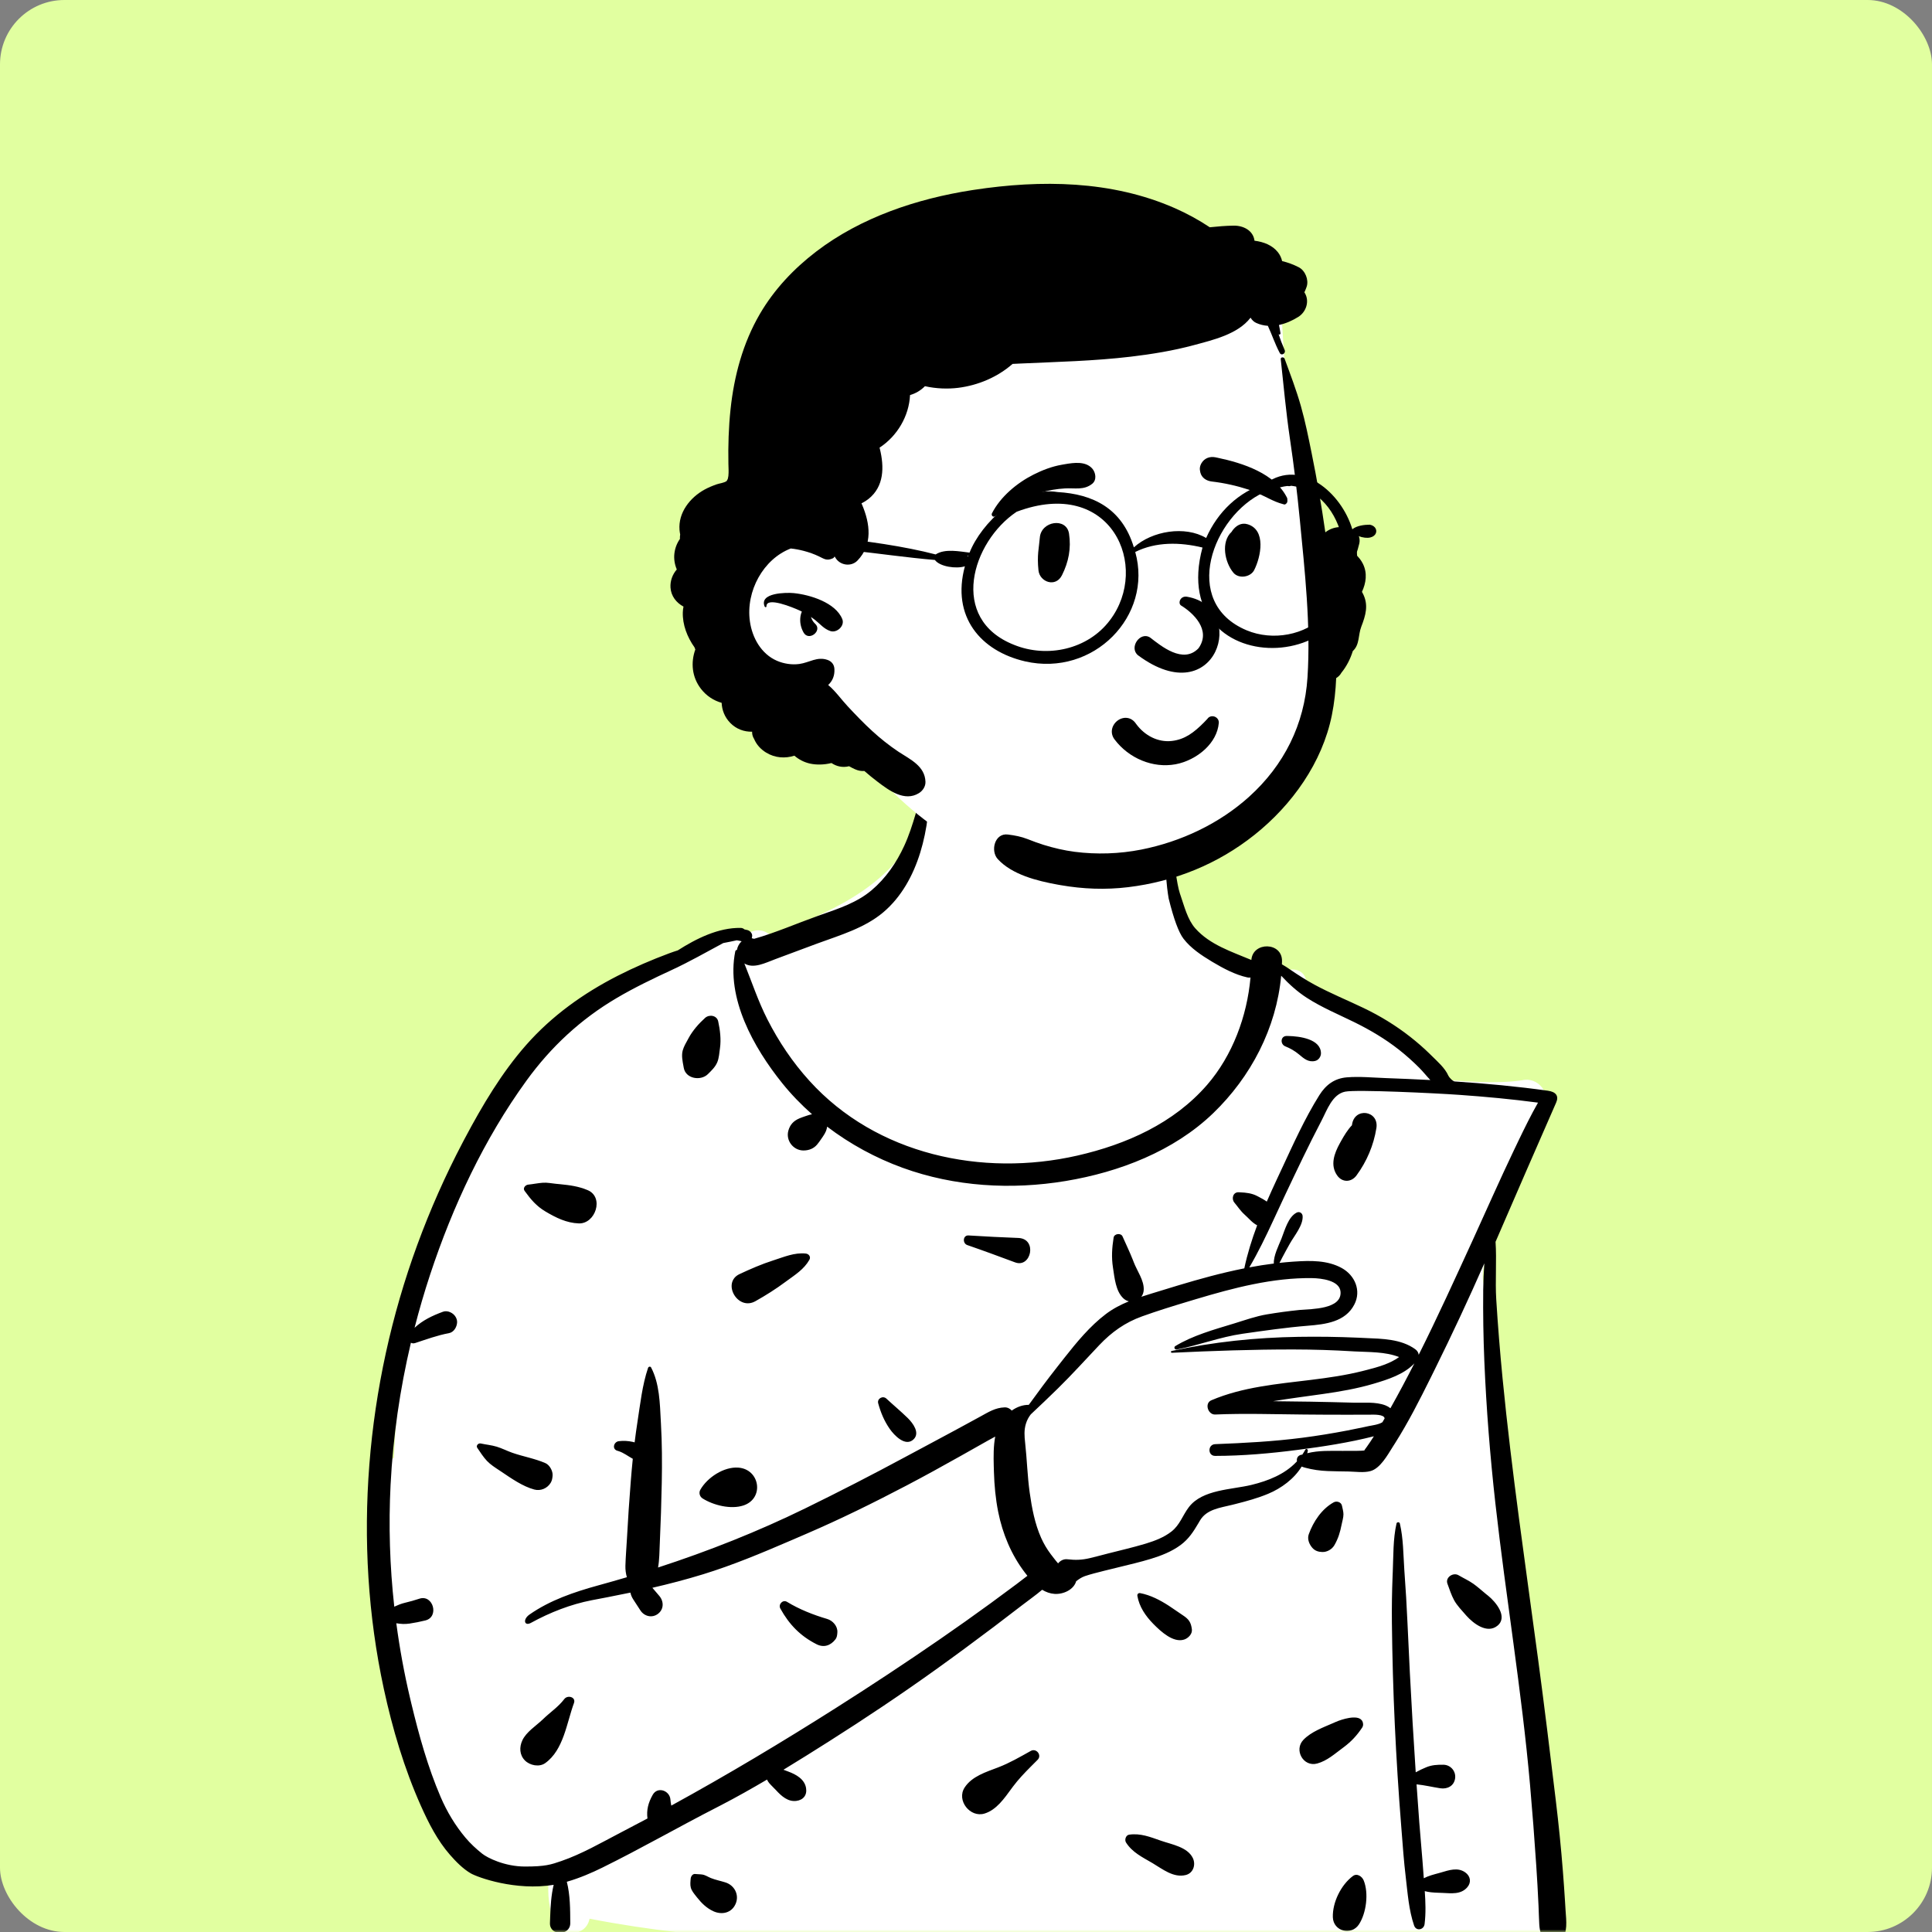
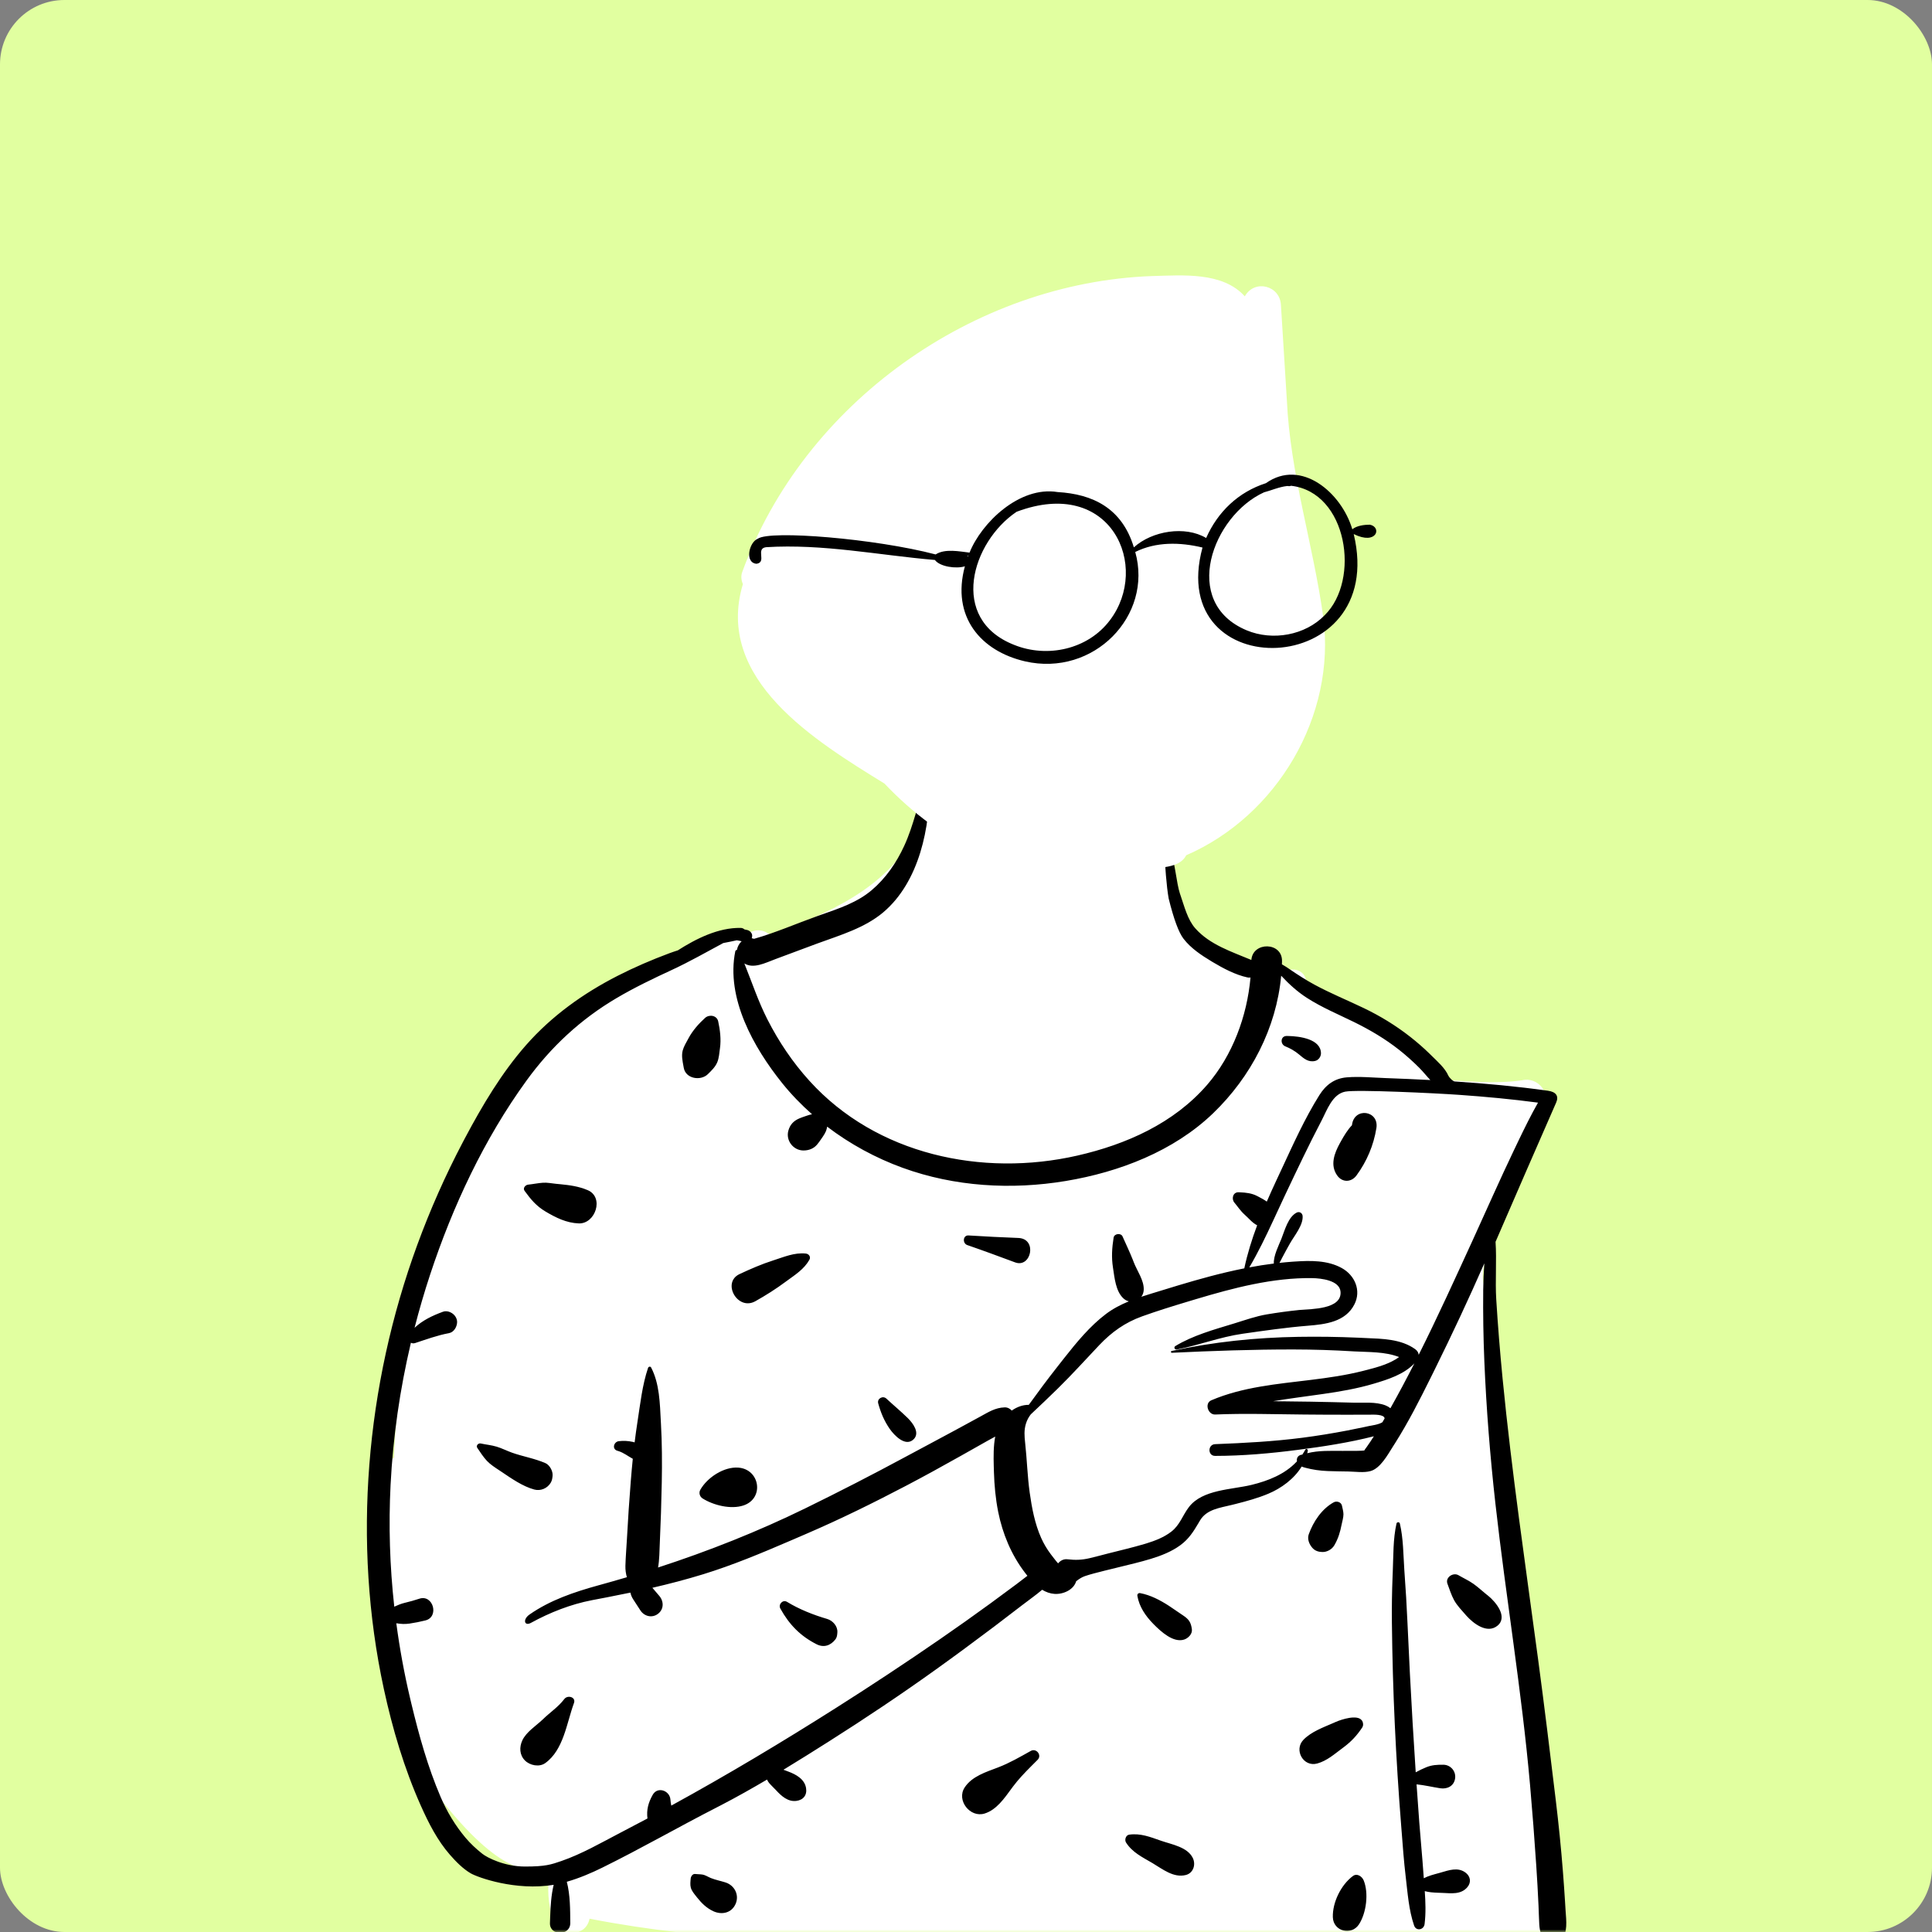
<svg xmlns="http://www.w3.org/2000/svg" width="360" height="360" viewBox="0 0 360 360" fill="none">
  <rect x="0" y="0" width="360" height="360" fill="#808080" stroke="none" />
  <rect width="360" height="360" rx="12" fill="#E1FFA0" />
  <mask id="mask0_1724_6033" style="mask-type:alpha" maskUnits="userSpaceOnUse" x="0" y="0" width="360" height="360">
    <rect width="360" height="360" rx="12" fill="#E1FFA0" />
  </mask>
  <g mask="url(#mask0_1724_6033)">
-     <path fill-rule="evenodd" clip-rule="evenodd" d="M276.589 239.63C275.648 237.047 277.021 234.471 277.783 231.973C280.489 223.307 283.443 214.642 287.623 206.561C289.207 203.858 286.602 200.541 283.583 201.304C278.416 202.028 273.088 201.451 267.911 201.132C266.018 196.232 260.966 194.2 256.989 191.378C252.477 188.561 248.088 185.324 243.395 182.854C243.134 180.52 240.305 179.942 238.575 181.611C233.823 178.655 228.126 179.204 223.033 177.267C219.162 171.009 218.872 164.429 217.847 158.391C217.401 155.76 217.875 153.221 216.078 150.874C210.04 142.378 186.181 138.695 177.384 143.729C172.649 140.775 172.535 146.126 171.783 149.428C170.947 151.08 170.495 152.951 170.635 154.922C165.548 165.55 153.912 170.355 143.491 174.247C142.183 172.988 140.315 173.147 139.071 174.189C130.038 176.153 121.272 179.606 113.704 184.998C105.106 187.514 99.05 194.51 94.671 202.011C94.189 202.801 94.075 203.608 94.216 204.348C80.751 224.094 74.325 247.732 73.422 271.607C64.763 276.805 77.538 323.507 80.511 333.203C80.514 333.202 80.517 333.2 80.52 333.199C82.45 336.616 84.64 346.366 89.469 345.612C92.781 349.358 98.059 348.621 102.553 348.909C101.821 351.718 102.181 354.932 103.052 357.708C104.083 361.012 109.139 361.124 109.857 357.522C154.614 366.221 200.538 359.28 245.799 360.586C258.885 360.679 271.971 361.084 285.026 362.016C286.864 362.148 288.728 360.268 288.603 358.438C285.796 328.565 283.16 289.266 280.021 259.686C279.277 252.94 278.688 246.12 276.589 239.63Z" fill="white" />
+     <path fill-rule="evenodd" clip-rule="evenodd" d="M276.589 239.63C275.648 237.047 277.021 234.471 277.783 231.973C280.489 223.307 283.443 214.642 287.623 206.561C289.207 203.858 286.602 200.541 283.583 201.304C278.416 202.028 273.088 201.451 267.911 201.132C266.018 196.232 260.966 194.2 256.989 191.378C252.477 188.561 248.088 185.324 243.395 182.854C243.134 180.52 240.305 179.942 238.575 181.611C233.823 178.655 228.126 179.204 223.033 177.267C219.162 171.009 218.872 164.429 217.847 158.391C217.401 155.76 217.875 153.221 216.078 150.874C210.04 142.378 186.181 138.695 177.384 143.729C172.649 140.775 172.535 146.126 171.783 149.428C170.947 151.08 170.495 152.951 170.635 154.922C165.548 165.55 153.912 170.355 143.491 174.247C142.183 172.988 140.315 173.147 139.071 174.189C130.038 176.153 121.272 179.606 113.704 184.998C105.106 187.514 99.05 194.51 94.671 202.011C94.189 202.801 94.075 203.608 94.216 204.348C80.751 224.094 74.325 247.732 73.422 271.607C64.763 276.805 77.538 323.507 80.511 333.203C80.514 333.202 80.517 333.2 80.52 333.199C92.781 349.358 98.059 348.621 102.553 348.909C101.821 351.718 102.181 354.932 103.052 357.708C104.083 361.012 109.139 361.124 109.857 357.522C154.614 366.221 200.538 359.28 245.799 360.586C258.885 360.679 271.971 361.084 285.026 362.016C286.864 362.148 288.728 360.268 288.603 358.438C285.796 328.565 283.16 289.266 280.021 259.686C279.277 252.94 278.688 246.12 276.589 239.63Z" fill="white" />
    <path fill-rule="evenodd" clip-rule="evenodd" d="M172.521 145.573C172.649 145.223 173.173 145.269 173.182 145.663C173.389 154.062 171.298 164.327 164.58 170C161.131 172.912 156.571 174.245 152.384 175.777L151.911 175.951L144.513 178.708C142.551 179.439 140.435 180.564 138.701 179.531C140.104 183.01 141.281 186.585 142.989 189.939C145.116 194.113 147.686 197.932 150.832 201.405C163.297 215.166 183.024 219.363 200.726 215.331C209.842 213.255 218.712 209.32 224.931 202.143C229.657 196.688 232.373 189.366 233.013 182.144C232.826 182.174 232.63 182.173 232.428 182.128C230.188 181.64 227.927 180.439 225.956 179.261L225.767 179.147C223.87 178.005 221.894 176.696 220.533 174.922C219.632 173.747 218.708 171.244 217.763 167.412C217.376 165.252 217.014 160.948 217.076 158.765C217.082 158.559 217.995 158.437 218.093 158.651C218.937 160.505 219.21 164.578 219.862 166.507L219.993 166.892C220.689 168.907 221.286 171.36 222.729 172.989C225.438 176.048 229.525 177.342 233.173 178.876C233.435 175.419 238.954 175.5 238.884 179.105C238.88 179.301 238.872 179.495 238.865 179.69C239.3 179.93 239.718 180.203 240.11 180.468L240.492 180.727C241.937 181.71 243.393 182.645 244.931 183.479C247.91 185.094 251.064 186.375 254.116 187.841C257.204 189.324 260.092 191.092 262.788 193.207C264.055 194.201 265.269 195.258 266.421 196.383L266.733 196.691C267.83 197.783 269.256 199.005 269.881 200.44C270.018 200.756 270.708 201.492 271.082 201.517C276.881 201.897 282.668 202.434 288.431 203.24C289.923 203.448 290.513 204.217 289.961 205.461C288.066 209.736 280.647 226.809 278.674 231.391C278.904 234.757 278.593 238.72 278.801 242.087C279.105 247 279.502 251.912 279.979 256.811C281.685 274.338 284.271 291.779 286.608 309.229C287.778 317.963 288.844 326.709 289.897 335.457C290.429 339.878 290.88 344.303 291.227 348.743C291.371 350.593 291.503 352.444 291.618 354.296L291.718 355.938C291.855 358.006 292.172 359.98 290.893 361.754C290.313 362.559 288.989 363.012 288.227 362.098C287.269 360.949 286.912 360.09 286.821 358.58C286.751 357.424 286.734 356.263 286.681 355.106C286.568 352.598 286.425 350.092 286.257 347.586C285.923 342.578 285.541 337.571 285.099 332.572C283.549 315.04 280.605 297.641 278.645 280.152C277.658 271.336 276.956 262.503 276.585 253.637C276.399 249.21 276.331 244.784 276.375 240.353C276.392 238.697 276.47 237.05 276.583 235.406C273.648 242.077 270.562 248.684 267.335 255.203L266.571 256.747C264.526 260.868 262.426 265.004 259.969 268.888L259.547 269.55C258.551 271.128 257.191 273.616 255.376 274.114C254.111 274.461 252.566 274.217 251.269 274.192C249.983 274.167 248.694 274.162 247.409 274.11C245.966 274.052 244.59 273.862 243.196 273.486C242.965 273.424 242.746 273.356 242.546 273.27C241.142 275.569 238.756 277.32 236.316 278.34C234.362 279.157 232.314 279.717 230.263 280.236L229.539 280.417C227.339 280.965 224.823 281.226 223.583 283.351L223.295 283.843C222.373 285.41 221.488 286.787 219.962 287.91C218.319 289.12 216.373 289.881 214.434 290.473C212.449 291.079 210.417 291.543 208.402 292.041L207.852 292.177C206.522 292.51 205.179 292.816 203.856 293.179C203.292 293.333 202.718 293.492 202.164 293.683C201.516 293.906 201.044 294.253 200.533 294.632C200.073 296.239 198.108 297.111 196.493 296.999C195.644 296.94 194.883 296.652 194.191 296.23C192.982 297.26 191.651 298.182 190.419 299.135C188.693 300.471 186.961 301.797 185.219 303.111C181.627 305.819 178.009 308.491 174.352 311.111C167.862 315.761 161.231 320.198 154.487 324.47C151.675 326.252 148.845 328.03 145.986 329.766L146.291 329.879L146.896 330.108C148.326 330.642 149.92 331.505 150.197 333.175C150.417 334.499 149.678 335.411 148.371 335.573C146.818 335.765 145.609 334.667 144.642 333.619C144.216 333.157 143.738 332.728 143.329 332.252C143.162 332.058 143.034 331.834 142.922 331.599C140.1 333.262 137.249 334.869 134.353 336.372L133.628 336.746C126.446 340.42 119.455 344.445 112.212 348.015C110.323 348.946 108.019 349.953 105.618 350.64C106.255 353.111 106.245 355.824 106.261 358.331C106.276 360.775 102.394 360.764 102.476 358.331L102.516 357.157C102.586 355.182 102.702 353.132 103.17 351.21C96.095 352.384 89.028 349.833 87.712 349.067C86.259 348.222 84.941 346.87 83.844 345.615C81.496 342.93 79.866 339.712 78.421 336.475C75.324 329.542 73.13 322.131 71.526 314.719C65.613 287.393 68.156 258.145 77.759 231.951C80.159 225.406 82.991 219.006 86.237 212.837L86.64 212.074C89.879 205.974 93.479 199.897 98.052 194.705C102.815 189.298 108.69 185.093 115.087 181.829C118.209 180.236 121.422 178.855 124.705 177.632C125.232 177.435 125.763 177.259 126.295 177.091C129.717 174.909 133.869 172.821 138.023 172.903C138.305 172.908 138.534 173.015 138.705 173.177C138.905 173.212 139.105 173.254 139.306 173.313C139.748 173.441 140.216 173.927 140.152 174.425L140.131 174.591C140.119 174.672 140.104 174.75 140.079 174.827C140.228 174.849 140.373 174.884 140.516 174.933C144.49 173.81 148.401 172.093 152.279 170.708L153.162 170.396C156.41 169.257 159.743 168.141 162.407 165.887C165.058 163.645 167.052 160.741 168.493 157.602C170.268 153.734 171.063 149.544 172.521 145.573ZM252.091 349.57C252.878 348.984 253.809 349.664 254.103 350.388C255.07 352.767 254.592 356.464 253.23 358.567C251.818 360.746 248.438 359.886 248.356 357.246C248.271 354.494 249.87 351.224 252.091 349.57ZM260.22 283.882C260.29 283.573 260.771 283.576 260.842 283.882C261.497 286.674 261.482 289.68 261.675 292.542L261.697 292.859C261.928 296.015 262.122 299.18 262.26 302.341C262.531 308.562 262.856 314.782 263.219 320.998C263.4 324.08 263.593 327.162 263.799 330.243C264.445 329.882 265.111 329.566 265.8 329.287C266.833 328.87 267.839 328.822 268.949 328.833C270.301 328.847 271.319 330.036 271.14 331.361C270.945 332.804 269.675 333.422 268.356 333.216C266.896 332.988 265.429 332.634 263.954 332.487C264.119 334.869 264.288 337.25 264.468 339.63C264.707 342.782 265.018 345.929 265.236 349.082C265.257 349.382 265.28 349.684 265.303 349.986C266.182 349.528 267.116 349.294 268.174 349.006L268.45 348.928C269.986 348.487 271.63 347.877 273.052 348.91C274.008 349.605 274.199 350.749 273.407 351.665C272.206 353.056 270.43 352.786 268.771 352.715L267.879 352.683C267.038 352.65 266.262 352.596 265.485 352.384C265.627 354.437 265.703 356.499 265.451 358.523C265.315 359.616 263.875 359.903 263.494 358.787C262.499 355.871 262.294 352.727 261.929 349.672C261.589 346.82 261.383 343.946 261.16 341.081L261.092 340.222C260.591 333.918 260.19 327.611 259.898 321.294C259.605 314.978 259.429 308.663 259.359 302.341C259.327 299.471 259.374 296.59 259.487 293.72L259.522 292.859C259.652 289.907 259.561 286.775 260.22 283.882ZM128.702 350.035C128.741 349.632 129.063 349.13 129.544 349.193C129.986 349.25 130.443 349.223 130.88 349.296C131.458 349.392 131.924 349.733 132.461 349.948C133.335 350.298 134.287 350.478 135.183 350.764C136.865 351.301 137.782 353.072 137.085 354.726C136.353 356.465 134.512 356.859 132.922 356.13C131.669 355.555 130.735 354.636 129.892 353.572L129.653 353.269C129.29 352.811 128.878 352.302 128.725 351.748C128.577 351.208 128.65 350.584 128.702 350.035ZM210.409 341.861C212.504 341.566 214.293 342.282 216.231 342.958L216.389 343.012C218.361 343.693 221.24 344.165 222.251 346.185C222.861 347.403 222.387 349.02 220.952 349.381C218.678 349.951 216.64 348.289 214.76 347.17L214.661 347.112C212.847 346.048 210.974 345.155 209.816 343.321C209.506 342.831 209.775 341.951 210.409 341.861ZM137.285 175.21C136.446 175.398 135.607 175.564 134.769 175.724C131.58 177.434 128.484 179.208 125.192 180.732C121.698 182.348 118.218 184.018 114.9 185.973C108.196 189.924 102.669 195.061 98.103 201.357C90.214 212.233 84.347 224.776 80.147 237.502C79.068 240.772 78.103 244.078 77.249 247.413C78.759 246.015 80.547 245.156 82.552 244.421C83.401 244.109 84.459 244.637 84.89 245.372C85.084 245.703 85.193 246.03 85.173 246.418C85.128 247.273 84.571 248.246 83.653 248.415C81.51 248.81 79.428 249.579 77.362 250.256C77.049 250.358 76.78 250.319 76.565 250.198C74.515 258.887 73.232 267.755 72.778 276.676C72.393 284.228 72.63 291.84 73.467 299.381C74.109 299.093 74.738 298.822 75.442 298.658C76.356 298.445 77.255 298.186 78.146 297.894C80.718 297.05 81.891 301.298 79.263 301.945C78.284 302.186 77.3 302.386 76.303 302.533C75.434 302.66 74.665 302.604 73.846 302.471C74.472 307.176 75.327 311.847 76.416 316.452L76.656 317.459C78.07 323.34 79.719 329.277 82.103 334.834C83.272 337.561 84.82 340.15 86.732 342.423C87.671 343.541 88.713 344.499 89.85 345.407C90.796 346.163 94.013 347.802 97.823 347.802C101.633 347.802 102.665 347.442 104.587 346.78C108.388 345.471 111.997 343.381 115.562 341.52L115.931 341.328C117.507 340.512 119.078 339.685 120.644 338.849C120.446 337.252 120.792 335.91 121.625 334.435C122.524 332.839 124.752 333.634 124.918 335.266L124.923 335.329C124.948 335.697 125.01 336.072 125.087 336.446C135.559 330.707 145.81 324.566 155.898 318.167C162.396 314.045 168.825 309.8 175.16 305.43C178.327 303.246 181.466 301.023 184.574 298.755C186.202 297.568 187.823 296.371 189.436 295.163C190.108 294.66 190.767 294.132 191.441 293.626C191.277 293.421 191.117 293.217 190.963 293.014C188.448 289.721 186.817 285.795 186.004 281.745C185.513 279.301 185.276 276.764 185.204 274.272L185.172 273.189C185.123 271.364 185.11 269.453 185.446 267.685C184.988 267.936 184.521 268.183 184.055 268.447C182.382 269.395 180.709 270.34 179.032 271.281C175.676 273.165 172.309 275.027 168.899 276.814C162.809 280.006 156.659 283.042 150.343 285.763L147.27 287.088C141.936 289.383 136.559 291.637 131.013 293.343C127.885 294.305 124.734 295.127 121.561 295.861L122.844 297.365C123.714 298.385 123.729 299.847 122.617 300.705C121.524 301.55 120.058 301.198 119.33 300.078L118.002 298.035C117.718 297.598 117.557 297.189 117.466 296.759C116.005 297.065 114.539 297.358 113.07 297.642L110.292 298.173C106.326 298.939 102.48 300.455 98.935 302.396C97.703 303.07 97.359 301.76 98.665 300.846C102.483 298.176 106.937 296.665 111.532 295.397L111.758 295.335C113.444 294.873 115.127 294.391 116.806 293.893C116.622 293.224 116.515 292.531 116.536 291.766C116.584 290.063 116.734 288.354 116.825 286.651C117.014 283.079 117.257 279.518 117.54 275.952C117.649 274.578 117.771 273.2 117.911 271.824C117.011 271.341 116.234 270.7 115.23 270.384L115.06 270.335C113.986 270.045 114.349 268.661 115.303 268.543C116.167 268.436 117.027 268.485 117.879 268.668C118.011 268.696 118.135 268.728 118.254 268.765C118.411 267.49 118.585 266.218 118.782 264.954C119.303 261.613 119.673 258.093 120.758 254.883C120.839 254.645 121.192 254.56 121.323 254.809C122.902 257.816 122.957 261.503 123.135 264.851L123.157 265.251C123.367 268.903 123.379 272.591 123.311 276.249C123.242 280.018 123.113 283.777 122.944 287.543C122.876 289.059 122.879 290.632 122.62 292.082C132.021 289.025 141.255 285.366 150.106 281.033C156.349 277.977 162.539 274.798 168.658 271.5C171.724 269.848 174.805 268.223 177.867 266.564C178.94 265.983 180.013 265.4 181.084 264.816L182.692 263.939C184.196 263.118 185.452 262.301 187.204 262.243C187.726 262.226 188.194 262.471 188.527 262.841C189.469 262.173 190.557 261.763 191.699 261.773C193.418 259.397 195.164 257.041 196.979 254.736L198.319 253.03C200.64 250.085 203.098 247.097 206.058 244.856C207.378 243.856 208.831 243.106 210.346 242.486C209.99 242.399 209.641 242.224 209.33 241.935C207.883 240.593 207.683 238.1 207.39 236.227C207.085 234.284 207.202 232.546 207.504 230.61C207.621 229.858 208.866 229.701 209.17 230.392C209.811 231.849 210.49 233.245 211.073 234.719L211.245 235.163C211.871 236.822 213.204 238.567 213.116 240.367C213.092 240.86 212.926 241.289 212.671 241.635C213.943 241.212 215.233 240.836 216.503 240.443C220.501 239.207 224.514 238.006 228.589 237.048C229.673 236.793 230.763 236.556 231.858 236.338C232.431 233.615 233.267 230.942 234.252 228.317C233.319 227.839 232.715 227.037 231.912 226.324C231.16 225.656 230.644 224.844 230.002 224.077C229.418 223.38 229.746 222.12 230.796 222.161L231.093 222.173C232.18 222.224 233.233 222.336 234.219 222.843L234.57 223.025C235.052 223.275 235.579 223.561 236.048 223.9C236.662 222.487 237.3 221.088 237.946 219.702L238.783 217.911C240.953 213.249 243.118 208.409 245.843 204.067C247.055 202.137 248.667 200.932 250.981 200.746C253.364 200.554 255.842 200.802 258.228 200.887C260.994 200.986 263.76 201.103 266.523 201.249C265.815 200.506 265.169 199.68 264.457 198.968C263.276 197.786 262.028 196.667 260.717 195.632C258.121 193.583 255.267 191.896 252.302 190.442C249.337 188.989 246.285 187.721 243.502 185.925C241.74 184.789 240.166 183.359 238.73 181.812C237.825 191.569 233.115 200.635 226.04 207.446C218.69 214.52 208.534 218.406 198.598 220.059C188.464 221.746 177.887 221.127 168.193 217.603C163.194 215.786 158.4 213.19 154.125 209.934C154.078 210.217 154.021 210.497 153.91 210.76C153.761 211.114 153.579 211.415 153.37 211.726L152.997 212.271C152.762 212.613 152.522 212.953 152.256 213.271C151.609 214.041 150.694 214.378 149.708 214.375C147.819 214.368 146.389 212.516 146.898 210.684C147.217 209.533 147.9 208.84 148.967 208.39C149.304 208.247 149.648 208.128 149.993 208.01L150.253 207.922C150.602 207.803 150.949 207.689 151.308 207.623C149.284 205.835 147.405 203.891 145.723 201.794C140.448 195.215 135.244 186.002 137.008 177.265C137.038 177.115 137.173 177.021 137.319 176.997C137.421 176.384 137.747 175.791 138.194 175.392C137.893 175.313 137.59 175.252 137.285 175.21ZM192.068 326.262C193.113 325.681 194.192 327.062 193.343 327.915L192.075 329.184C190.899 330.367 189.754 331.562 188.747 332.91L188.503 333.24C187.143 335.09 185.694 337.234 183.466 337.925C180.772 338.761 178.183 335.478 179.743 333.08C181.106 330.984 183.73 330.193 185.993 329.327C188.134 328.507 190.067 327.375 192.068 326.262ZM105.152 316.59C105.766 315.786 107.367 316.21 106.948 317.347C105.586 321.042 105.03 326.079 101.59 328.533C100.48 329.325 98.737 328.961 97.823 328.047C96.785 327.008 96.743 325.546 97.337 324.279C98.061 322.733 99.843 321.612 101.091 320.435L101.203 320.328C102.546 319.022 103.999 318.1 105.152 316.59ZM248.93 320.842C250.026 320.369 252.882 319.451 253.728 320.538C253.767 320.578 253.801 320.621 253.829 320.669C254.036 321.03 254.067 321.539 253.829 321.897C252.842 323.38 251.815 324.487 250.413 325.542L250.256 325.659C248.729 326.781 247.295 328.1 245.436 328.606C242.858 329.308 241.057 326.079 242.868 324.194C244.326 322.675 246.553 321.886 248.486 321.039L248.93 320.842ZM145.409 299.734C144.977 298.954 145.859 297.998 146.656 298.485C148.933 299.877 151.584 300.921 154.141 301.671C155.175 301.975 156.109 303.024 156.032 304.156L156.02 304.327C155.989 304.727 155.934 305.124 155.68 305.457C154.79 306.622 153.516 307.071 152.156 306.381C149.124 304.845 147.049 302.699 145.409 299.734ZM211.935 297.373C211.88 297.045 212.12 296.792 212.453 296.855C214.376 297.22 216.153 298.149 217.805 299.217C218.691 299.79 219.545 300.42 220.429 300.998C221.521 301.713 221.93 302.303 222.091 303.614C222.198 304.48 221.39 305.27 220.649 305.509C218.63 306.16 216.317 304.023 214.949 302.635L214.888 302.572C213.456 301.112 212.275 299.386 211.935 297.373ZM269.709 295.104C269.27 293.92 270.781 292.938 271.77 293.52C272.7 294.067 273.71 294.521 274.588 295.149C275.394 295.726 276.13 296.409 276.903 297.035L277.286 297.338C278.704 298.479 281.046 301.3 279.017 302.937C277.087 304.495 274.527 302.505 273.231 301.051L273.141 300.948C272.396 300.086 271.476 299.15 270.936 298.144C270.426 297.197 270.081 296.11 269.709 295.104ZM250.67 203.41C248.252 203.88 247.267 206.865 246.249 208.811C243.846 213.404 241.636 218.082 239.416 222.765C238.733 224.205 238.067 225.657 237.396 227.106C237.355 227.219 237.302 227.331 237.24 227.441C235.865 230.403 234.449 233.346 232.793 236.158C234.308 235.874 235.831 235.632 237.36 235.442C237.283 234.002 238.268 232.075 238.756 230.863L238.796 230.761C239.404 229.207 240.041 226.761 241.606 225.955C242.127 225.686 242.685 226.023 242.725 226.597C242.843 228.307 241.172 230.263 240.355 231.714C239.861 232.592 239.379 233.474 238.91 234.365C238.734 234.699 238.587 235.027 238.406 235.321C239.195 235.235 239.984 235.159 240.775 235.104L241.291 235.069C244.225 234.875 247.341 234.82 249.991 236.267C252.451 237.609 253.708 240.475 252.357 243.084C250.673 246.335 246.967 246.766 243.708 247.029C239.637 247.358 235.556 247.951 231.514 248.529C227.333 249.128 223.396 250.67 219.277 251.462C218.894 251.536 218.655 251.035 219.006 250.821C222.255 248.842 226.205 247.754 229.838 246.645L230.131 246.555C232.102 245.949 234.027 245.258 236.066 244.914C238.044 244.581 240.035 244.311 242.031 244.105L242.225 244.087C244.422 243.903 250.028 243.966 249.791 240.712C249.634 238.558 246.134 238.186 244.536 238.16C237.211 238.043 229.834 239.988 222.872 242.071L221.318 242.538C218.468 243.396 215.613 244.278 212.816 245.284C209.647 246.424 207.15 248.201 204.841 250.633C202.282 253.33 199.803 256.087 197.147 258.693C195.473 260.336 193.778 261.949 192.069 263.55C191.682 264.05 191.374 264.594 191.16 265.3C190.798 266.492 190.881 267.6 191.018 268.825C191.362 271.917 191.438 275.042 191.869 278.125C192.269 280.981 192.828 283.942 194.014 286.591C194.483 287.641 195.094 288.671 195.79 289.593L196.351 290.323C196.596 290.64 196.87 290.988 197.157 291.314C197.579 290.799 198.19 290.464 198.9 290.548C200.408 290.725 201.593 290.683 203.073 290.336C204.218 290.068 205.354 289.754 206.494 289.463C208.732 288.892 210.992 288.372 213.208 287.716L213.588 287.602C215.24 287.095 216.891 286.46 218.266 285.394C219.862 284.155 220.353 282.367 221.536 280.821C224.062 277.52 229.519 277.589 233.214 276.685C236.355 275.917 239.377 274.704 241.55 272.425L241.676 272.289C241.58 271.883 241.736 271.424 242.114 271.213L242.196 271.167C242.344 271.085 242.502 271.05 242.658 271.054C242.86 270.757 243.054 270.451 243.231 270.126C243.377 269.857 243.74 270.055 243.693 270.32C243.664 270.478 243.625 270.633 243.587 270.788C245.692 270.246 248.004 270.349 250.142 270.351L252.915 270.341C253.395 270.335 254.111 270.311 254.174 270.282L254.239 270.253C254.412 270.178 254.167 270.302 254.288 270.142C254.421 269.965 254.551 269.786 254.68 269.605C255.14 268.962 255.575 268.299 256.001 267.63C251.356 268.814 246.545 269.55 241.802 270.164C236.714 270.824 231.559 271.281 226.425 271.286C225.01 271.288 225.023 269.15 226.425 269.097C231.861 268.889 237.269 268.601 242.668 267.905C245.46 267.544 248.24 267.091 251.005 266.562C252.073 266.358 253.138 266.141 254.2 265.913L254.996 265.739C255.496 265.628 256.907 265.469 257.595 265.007C257.731 264.774 257.866 264.542 258 264.31C257.934 263.494 255.861 263.603 255.375 263.602C253.996 263.6 252.618 263.611 251.239 263.614C248.483 263.622 245.726 263.598 242.969 263.576C237.461 263.531 231.931 263.339 226.428 263.574C225.092 263.631 224.39 261.488 225.71 260.924C231.54 258.434 238.011 257.893 244.236 257.127C247.51 256.725 250.785 256.261 253.985 255.446L254.776 255.245C256.786 254.729 259.006 254.101 260.699 252.872C258.155 251.843 254.992 251.961 252.355 251.815L252.153 251.803C248.46 251.576 244.76 251.46 241.06 251.454C233.49 251.444 225.917 251.712 218.355 252.071C218.165 252.08 218.126 251.781 218.311 251.74C226.083 250.044 233.982 249.227 241.936 249.101C245.641 249.042 249.347 249.094 253.048 249.258L254.406 249.321C257.562 249.457 261.064 249.494 263.704 251.4C264.106 251.691 264.319 252.062 264.352 252.454C267.893 245.393 271.163 238.184 274.447 231.024C276.999 225.456 279.457 219.841 282.103 214.317L282.959 212.53C284.106 210.145 285.281 207.76 286.586 205.461C281.707 204.809 276.801 204.356 271.892 204.009C267.419 203.693 252.824 202.992 250.67 203.41ZM248.51 279.938C249.066 279.629 249.919 279.881 250.056 280.568C250.158 281.079 250.332 281.646 250.332 282.169C250.332 282.795 250.108 283.476 249.989 284.088C249.714 285.497 249.376 286.642 248.66 287.897C248.212 288.683 247.307 289.216 246.398 289.195C245.678 289.179 245.04 288.985 244.546 288.428C243.954 287.76 243.547 286.777 243.872 285.878C244.723 283.522 246.286 281.174 248.51 279.938ZM130.499 277.588C131.8 275.306 134.887 273.268 137.58 273.47C141.623 273.773 142.449 279.219 138.533 280.519C136.193 281.296 132.974 280.498 130.927 279.22C130.375 278.875 130.172 278.159 130.499 277.588ZM88.939 269.794C88.643 269.364 89.132 268.873 89.572 268.97C90.549 269.184 91.603 269.278 92.56 269.57C93.54 269.868 94.489 270.362 95.46 270.703C97.494 271.415 99.667 271.773 101.635 272.634C102.422 272.978 103.041 274.118 102.968 274.958L102.95 275.155C102.906 275.572 102.834 275.936 102.601 276.317C101.974 277.34 100.733 277.869 99.561 277.554C97.388 276.97 95.265 275.47 93.412 274.223L93.07 273.996C92.26 273.462 91.389 272.904 90.737 272.218C90.056 271.501 89.496 270.606 88.939 269.794ZM163.642 261.498C163.392 260.596 164.513 260.001 165.166 260.61C166.472 261.827 167.837 262.955 169.115 264.203L169.201 264.288C170.117 265.208 171.449 266.982 170.258 268.173C168.732 269.699 166.607 267.434 165.789 266.254C164.751 264.757 164.128 263.248 163.642 261.498ZM263.548 254.046C261.612 256.098 258.628 257.042 256.001 257.824C252.885 258.75 249.676 259.303 246.463 259.758C243.358 260.198 240.278 260.591 237.222 261.095C239.534 261.124 241.844 261.141 244.15 261.182C246.809 261.231 249.467 261.288 252.126 261.365C254.062 261.422 256.333 261.156 258.173 261.876C258.505 262.005 258.814 262.185 259.085 262.403C260.632 259.652 262.114 256.863 263.548 254.046ZM144.087 234.856C146.109 234.213 148.01 233.361 150.153 233.582C150.722 233.641 151.13 234.195 150.819 234.743C149.804 236.531 148.152 237.54 146.527 238.736L146.383 238.842C144.604 240.166 142.693 241.373 140.759 242.459C137.427 244.329 134.442 238.977 137.806 237.406C139.83 236.461 141.957 235.533 144.087 234.856ZM180.482 230.209C183.574 230.412 186.665 230.551 189.762 230.676C193.348 230.821 192.142 236.342 189.146 235.225C186.186 234.121 183.226 233.031 180.239 232.001C179.33 231.687 179.403 230.193 180.424 230.206L180.482 230.209ZM101.16 220.386C101.962 220.329 102.77 220.504 103.573 220.582L104.427 220.665C106.188 220.84 107.839 221.057 109.518 221.773C112.616 223.096 110.952 228.079 107.842 227.964C105.543 227.88 103.577 226.892 101.636 225.742C99.939 224.737 98.898 223.48 97.752 221.902C97.373 221.379 97.902 220.793 98.419 220.74C99.329 220.647 100.25 220.449 101.16 220.386ZM256.47 210.21C255.957 213.411 254.685 216.41 252.767 219.022C251.803 220.334 250.112 220.384 249.157 219.022C247.805 217.095 248.639 214.888 249.656 213.037L249.957 212.495C250.413 211.683 251.113 210.497 251.913 209.679L251.926 209.595C252.355 206.244 256.998 206.913 256.47 210.21ZM131.384 189.671C132.155 188.977 133.575 189.185 133.825 190.316C134.175 191.899 134.388 193.683 134.159 195.29C134.035 196.161 133.988 197.14 133.646 197.951C133.278 198.824 132.57 199.495 131.902 200.152C130.571 201.462 127.763 201.029 127.406 198.964L127.361 198.711C127.181 197.734 126.952 196.69 127.218 195.722C127.418 194.991 127.866 194.246 128.237 193.569L128.315 193.424C129.058 192.041 130.216 190.723 131.384 189.671ZM239.756 193.04L240.035 193.043C242.187 193.085 246.122 193.609 246.143 196.27C246.148 196.897 245.683 197.546 245.061 197.691C243.775 197.989 242.943 197.229 242.027 196.46C241.277 195.832 240.403 195.331 239.495 194.97C238.515 194.579 238.579 193.038 239.756 193.04Z" fill="black" />
    <path fill-rule="evenodd" clip-rule="evenodd" d="M246.571 114.977C244.694 101.431 240.401 88.278 239.785 74.529C239.418 68.645 239.051 62.761 238.685 56.877C238.546 53.202 233.774 51.962 231.951 55.218C227.808 50.621 220.389 51.298 214.729 51.438C181.409 52.619 149.745 75.156 138.308 106.579C138.033 107.328 138.116 108.125 138.427 108.839C133.095 126.624 151.949 138.076 164.808 146.006C170.025 151.52 176.157 156.102 183.08 159.24C191.045 162.988 199.91 165.078 208.71 165.278C210.642 165.322 211.802 163.76 211.942 162.143C214.749 161.489 219.553 162.244 221.037 159.366C237.968 152.009 248.999 133.364 246.571 114.977Z" fill="white" />
-     <path fill-rule="evenodd" clip-rule="evenodd" d="M238.649 66.937C238.601 66.498 239.235 66.484 239.366 66.84C240.439 69.764 241.551 72.668 242.401 75.667C243.221 78.556 243.811 81.512 244.408 84.454C245.4 89.338 246.252 94.257 246.957 99.192C248.464 98.015 250.435 97.908 252.291 98.824C253.162 99.254 253.495 100.39 253.286 101.271C253.119 101.979 252.914 102.682 252.668 103.372C253.194 103.837 253.641 104.411 253.965 105.071C254.819 106.807 254.544 108.63 253.778 110.287C253.836 110.386 253.894 110.485 253.948 110.59C255.058 112.746 254.464 114.676 253.653 116.779C253.046 118.353 253.385 120.125 252.076 121.313C251.621 122.776 250.938 124.136 249.943 125.366C249.718 125.779 249.379 126.111 248.978 126.356C248.877 128.665 248.634 130.966 248.175 133.247C246.396 142.103 240.749 149.994 233.758 155.56C226.918 161.006 218.884 164.26 210.215 165.312C206.006 165.823 201.79 165.662 197.615 164.932L197.095 164.84C193.243 164.141 188.581 162.984 185.917 160.076C184.516 158.548 185.335 155.183 187.812 155.501C189.124 155.669 190.266 155.879 191.502 156.363C192.465 156.741 193.43 157.105 194.419 157.414C196.314 158.004 198.273 158.464 200.24 158.719C204.339 159.248 208.598 159.108 212.649 158.309C220.016 156.855 227.173 153.501 232.764 148.452C239.262 142.582 243.072 134.986 243.632 126.225C244.257 116.467 243.13 106.475 242.195 96.767C241.709 91.718 241.092 86.678 240.348 81.66C239.622 76.757 239.186 71.861 238.649 66.937ZM181.137 35.428L181.452 35.38C193.963 33.475 207.126 33.61 218.885 38.775C221.139 39.766 223.345 40.961 225.422 42.347C226.909 42.191 228.406 42.066 229.875 42.045C231.725 42.02 233.53 42.982 233.757 44.853C235.49 45.069 237.085 45.706 238.106 46.982C238.504 47.479 238.77 48.054 238.905 48.653C239.97 48.904 241.015 49.29 242.006 49.799C243.209 50.419 243.903 52.144 243.478 53.419C243.38 53.709 243.268 53.991 243.143 54.267L243.047 54.473L243.104 54.551C244.065 56.096 243.397 58.123 241.925 59.045C240.82 59.737 239.587 60.288 238.318 60.554C238.423 61.063 238.519 61.575 238.597 62.093C238.627 62.303 238.357 62.453 238.237 62.246C238.541 63.19 238.921 64.182 239.378 65.222C239.647 65.836 238.785 66.381 238.456 65.761C237.582 64.108 237.04 62.414 236.247 60.71C235.514 60.662 234.784 60.494 234.08 60.174C233.619 59.964 233.269 59.611 233.018 59.189C233.003 59.207 232.994 59.228 232.979 59.249C230.617 62.288 226.002 63.354 222.435 64.315C218.604 65.348 214.683 65.986 210.747 66.456C203.875 67.273 196.95 67.426 190.045 67.743C189.588 67.764 189.131 67.787 188.675 67.809C185.87 70.27 182.258 71.8 178.553 72.265C176.675 72.5 174.455 72.44 172.349 71.961C171.587 72.739 170.624 73.316 169.573 73.612C169.384 77.534 167.198 81.247 163.893 83.412L163.952 83.645C164.773 86.994 164.763 90.655 161.819 92.982C161.42 93.297 160.984 93.567 160.526 93.791L160.627 94.023C162.147 97.578 162.633 101.505 159.775 104.455C158.616 105.651 156.581 105.368 155.712 103.995L155.669 103.926C155.621 103.844 155.569 103.766 155.519 103.686C155.441 103.844 155.323 103.978 155.147 104.053C154.061 104.52 153.627 104.176 152.636 103.694C151.72 103.245 150.753 102.909 149.766 102.649C148.961 102.439 148.158 102.289 147.35 102.203C142.244 104.155 138.946 110.143 139.73 115.763C140.155 118.823 141.835 121.853 144.761 123.123C146.042 123.679 147.548 123.913 148.934 123.724C150.81 123.47 152.253 122.287 154.195 122.964C154.961 123.23 155.441 123.832 155.482 124.656C155.551 125.949 155.093 126.919 154.321 127.638C155.683 128.775 156.781 130.356 157.963 131.617C159.442 133.195 160.941 134.773 162.54 136.228C164.048 137.608 165.653 138.89 167.352 140.028L167.531 140.145C169.661 141.533 172.344 142.765 172.446 145.666C172.479 146.54 171.949 147.342 171.231 147.788C168.547 149.453 165.625 147.267 163.521 145.666C162.674 145.022 161.851 144.354 161.058 143.662C160.528 143.704 159.951 143.618 159.349 143.351C158.963 143.183 158.586 142.986 158.215 142.776C157.009 143.078 155.871 142.812 154.934 142.18C153.585 142.513 152.154 142.551 150.939 142.285C149.829 142.039 148.838 141.515 148.021 140.812C146.315 141.357 144.42 141.255 142.738 140.222C141.73 139.603 140.942 138.719 140.514 137.686C140.297 137.345 140.157 136.947 140.147 136.508L140.146 136.342C138.68 136.375 137.21 135.872 136.076 134.71C135.034 133.644 134.526 132.315 134.469 130.964C132.993 130.545 131.643 129.685 130.617 128.359C128.917 126.162 128.69 123.446 129.563 121.021C129.506 120.892 129.455 120.76 129.411 120.628C128.055 118.715 127.16 116.407 127.232 114.092C127.241 113.733 127.289 113.38 127.36 113.03C126.026 112.32 125.044 111.074 124.939 109.49C124.858 108.248 125.304 107.032 126.109 106.113C125.717 105.176 125.544 104.158 125.663 103.14C125.786 102.095 126.154 101.188 126.693 100.43C126.681 100.155 126.696 99.876 126.741 99.592C126.687 99.313 126.642 99.026 126.618 98.733C126.364 95.523 128.578 92.714 131.275 91.232C131.984 90.843 132.751 90.525 133.517 90.256C134.074 90.058 134.912 89.993 135.402 89.63C135.381 89.615 135.585 89.352 135.621 89.211C135.66 89.037 135.702 88.867 135.723 88.69C135.803 87.948 135.744 87.184 135.729 86.439C135.663 83.055 135.768 79.657 136.124 76.291C136.785 70.052 138.417 63.947 141.595 58.494C144.262 53.925 147.913 50.066 152.1 46.865C160.44 40.493 170.848 37.028 181.137 35.428ZM142.486 113.026C141.401 110.416 146.512 110.39 147.863 110.514L147.903 110.518C150.945 110.821 155.7 112.284 156.945 115.355C157.46 116.626 155.935 118.004 154.715 117.586C153.52 117.177 152.85 116.298 151.892 115.53C151.64 115.328 151.378 115.139 151.111 114.958C151.252 115.406 151.477 115.819 151.789 116.128L151.863 116.198C153.335 117.521 150.702 119.599 149.725 117.848C149.205 116.916 148.997 115.893 149.159 114.834C149.207 114.522 149.291 114.236 149.413 113.964C149.316 113.915 149.221 113.863 149.122 113.816L148.947 113.735C147.776 113.203 142.777 111.115 142.817 112.982C142.822 113.188 142.554 113.189 142.486 113.026Z" fill="black" />
-     <path fill-rule="evenodd" clip-rule="evenodd" d="M212.799 141.721C210.787 140.9 208.992 139.531 207.68 137.781C207.223 137.173 207.105 136.53 207.201 135.943C207.308 135.282 207.699 134.684 208.232 134.282C208.766 133.879 209.435 133.681 210.081 133.782C210.642 133.87 211.201 134.177 211.644 134.815L211.736 134.943C212.517 135.999 213.533 136.865 214.692 137.424C215.808 137.962 217.057 138.213 218.35 138.067C220.811 137.789 222.507 136.458 224.311 134.649C224.534 134.421 224.758 134.185 224.983 133.946C225.125 133.729 225.321 133.59 225.54 133.517C225.783 133.436 226.058 133.44 226.309 133.528C226.552 133.613 226.769 133.773 226.914 133.987C227.052 134.19 227.131 134.441 227.105 134.729C226.94 136.603 225.961 138.276 224.57 139.589C223.025 141.048 220.976 142.057 219.048 142.411C216.924 142.8 214.759 142.521 212.799 141.721ZM220.05 112.81C222.31 114.184 225.754 117.389 223.323 120.796C220.461 123.8 216.34 120.356 214.31 118.798C212.427 117.591 210.312 120.696 212.058 122.106C226.731 132.973 232.686 113.169 221.193 111.194C219.928 110.977 219.458 112.385 220.05 112.81ZM193.757 100.169C194.007 97.068 198.727 96.364 199.197 99.432C199.617 102.181 199.122 104.706 197.885 107.18C196.702 109.545 193.73 108.442 193.505 106.289C193.204 103.403 193.602 102.098 193.757 100.169ZM229.691 98.796C230.35 97.934 231.3 97.345 232.438 97.678C235.996 98.718 234.947 103.769 233.698 106.229C233.019 107.564 230.825 107.903 229.833 106.727C228.217 104.809 227.443 100.98 229.498 99.091C229.554 98.994 229.615 98.895 229.691 98.796ZM197.835 86.6L198.397 86.502C200.135 86.201 202.296 85.912 203.526 87.31C204.178 88.052 204.402 89.43 203.526 90.139C201.984 91.388 200.279 90.904 198.431 91.01C196.908 91.097 195.445 91.349 193.978 91.769C190.76 92.689 188.138 94.368 185.389 96.213C185.029 96.455 184.661 95.993 184.833 95.656C186.419 92.547 189.494 89.993 192.574 88.437C194.217 87.606 196.016 86.917 197.835 86.6ZM226.449 85.208L226.879 85.296C231.559 86.275 237.64 88.23 239.856 92.828C239.94 93.479 239.851 93.618 239.779 93.709L239.755 93.739C239.695 93.817 239.647 93.924 239.365 94.013C239.287 93.994 239.208 93.975 239.128 93.954C238.112 93.687 237.309 93.32 236.53 92.94L235.687 92.524C234.708 92.044 233.72 91.581 232.674 91.239C230.441 90.511 228.143 89.997 225.81 89.723C225.305 89.664 224.818 89.493 224.434 89.201C224.069 88.923 223.791 88.538 223.664 88.027C223.499 87.366 223.546 86.865 223.901 86.268C224.168 85.82 224.55 85.51 224.988 85.331C225.435 85.15 225.943 85.107 226.449 85.208Z" fill="black" />
    <path fill-rule="evenodd" clip-rule="evenodd" d="M246.836 114.633C243.203 118.389 237.136 119.467 232.302 117.453C219.888 112.264 225.964 96.081 235.538 91.735C236.734 91.437 238.331 90.729 239.788 90.569C239.92 90.504 240.206 90.691 240.554 90.514C251.11 91.694 253.514 108.087 246.836 114.633ZM206.797 115.595C202.722 121.002 195.145 122.671 188.954 120.157C176.724 115.339 181.062 100.988 189.429 95.362C207.105 88.718 214.404 105.624 206.797 115.595ZM180.285 103.613C180.274 103.607 180.263 103.605 180.251 103.599C180.316 103.571 180.38 103.542 180.445 103.513C180.424 103.568 180.401 103.622 180.381 103.677C180.349 103.655 180.321 103.63 180.285 103.613ZM255.25 97.767C254.252 97.769 252.811 97.933 251.985 98.626C249.948 91.754 242.429 85.393 235.89 90.031C230.74 91.688 226.919 95.362 224.748 100.247C220.832 97.916 214.675 98.911 211.279 101.993C209.056 94.642 203.583 92.068 197.069 91.688C189.958 90.523 182.872 97.43 180.661 102.972C178.822 102.763 176.075 102.177 174.345 103.312C163.119 100.367 143.493 98.744 141.211 100.38C139.585 101.004 138.692 104.845 140.964 105.052C142.943 104.771 140.733 102.238 142.728 101.962C153.36 101.302 163.681 103.444 174.201 104.343C175.14 105.607 178.174 106.03 179.793 105.522C177.243 114.922 182.748 121.318 190.995 123.233C203.765 126.168 214.875 114.74 211.536 102.853C215.404 100.928 219.854 101.011 224.068 102.025C217.026 127.951 258.765 126.788 252.246 99.514C256.584 101.673 257.526 98.203 255.25 97.767Z" fill="black" />
  </g>
</svg>